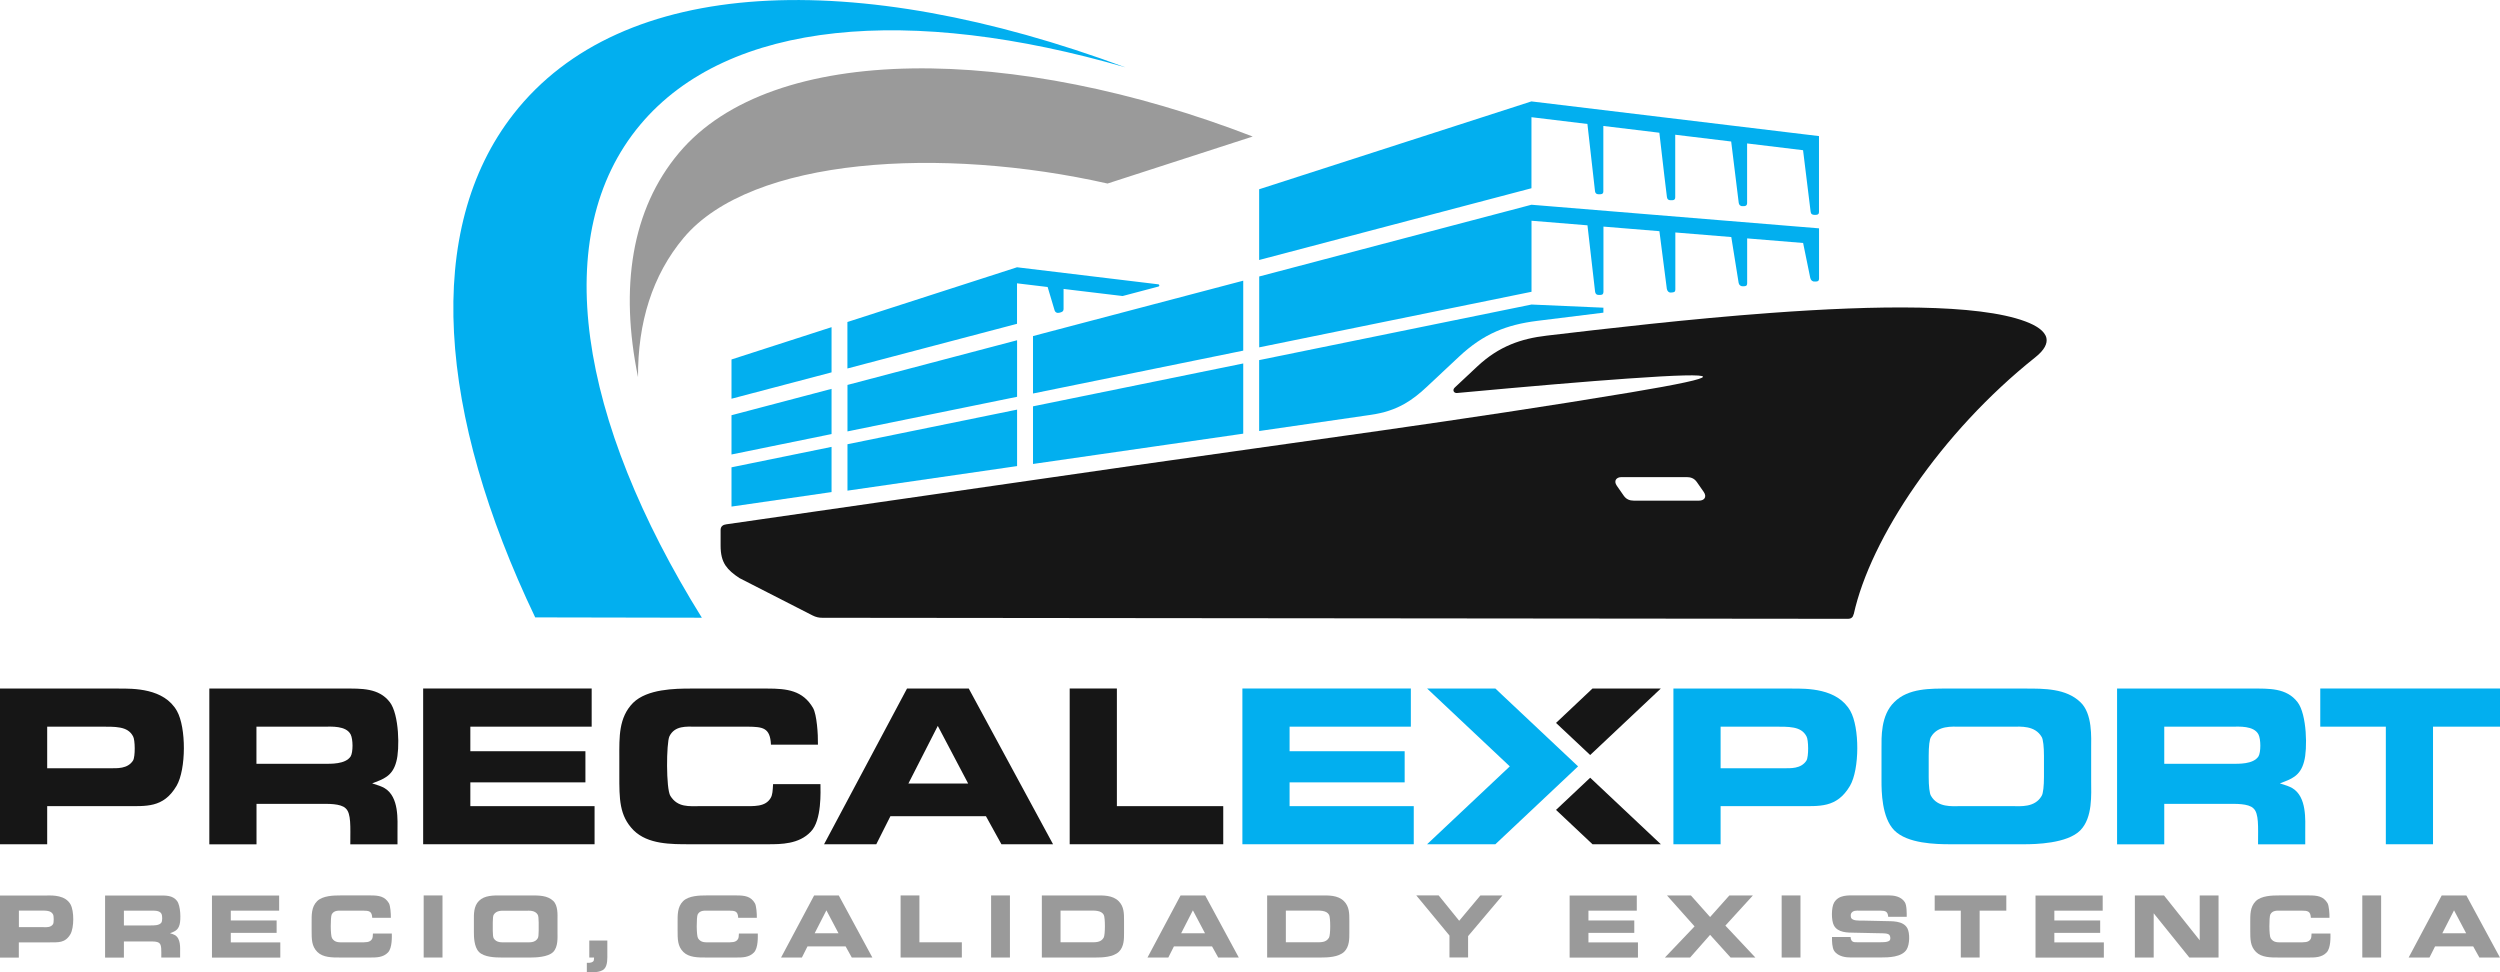
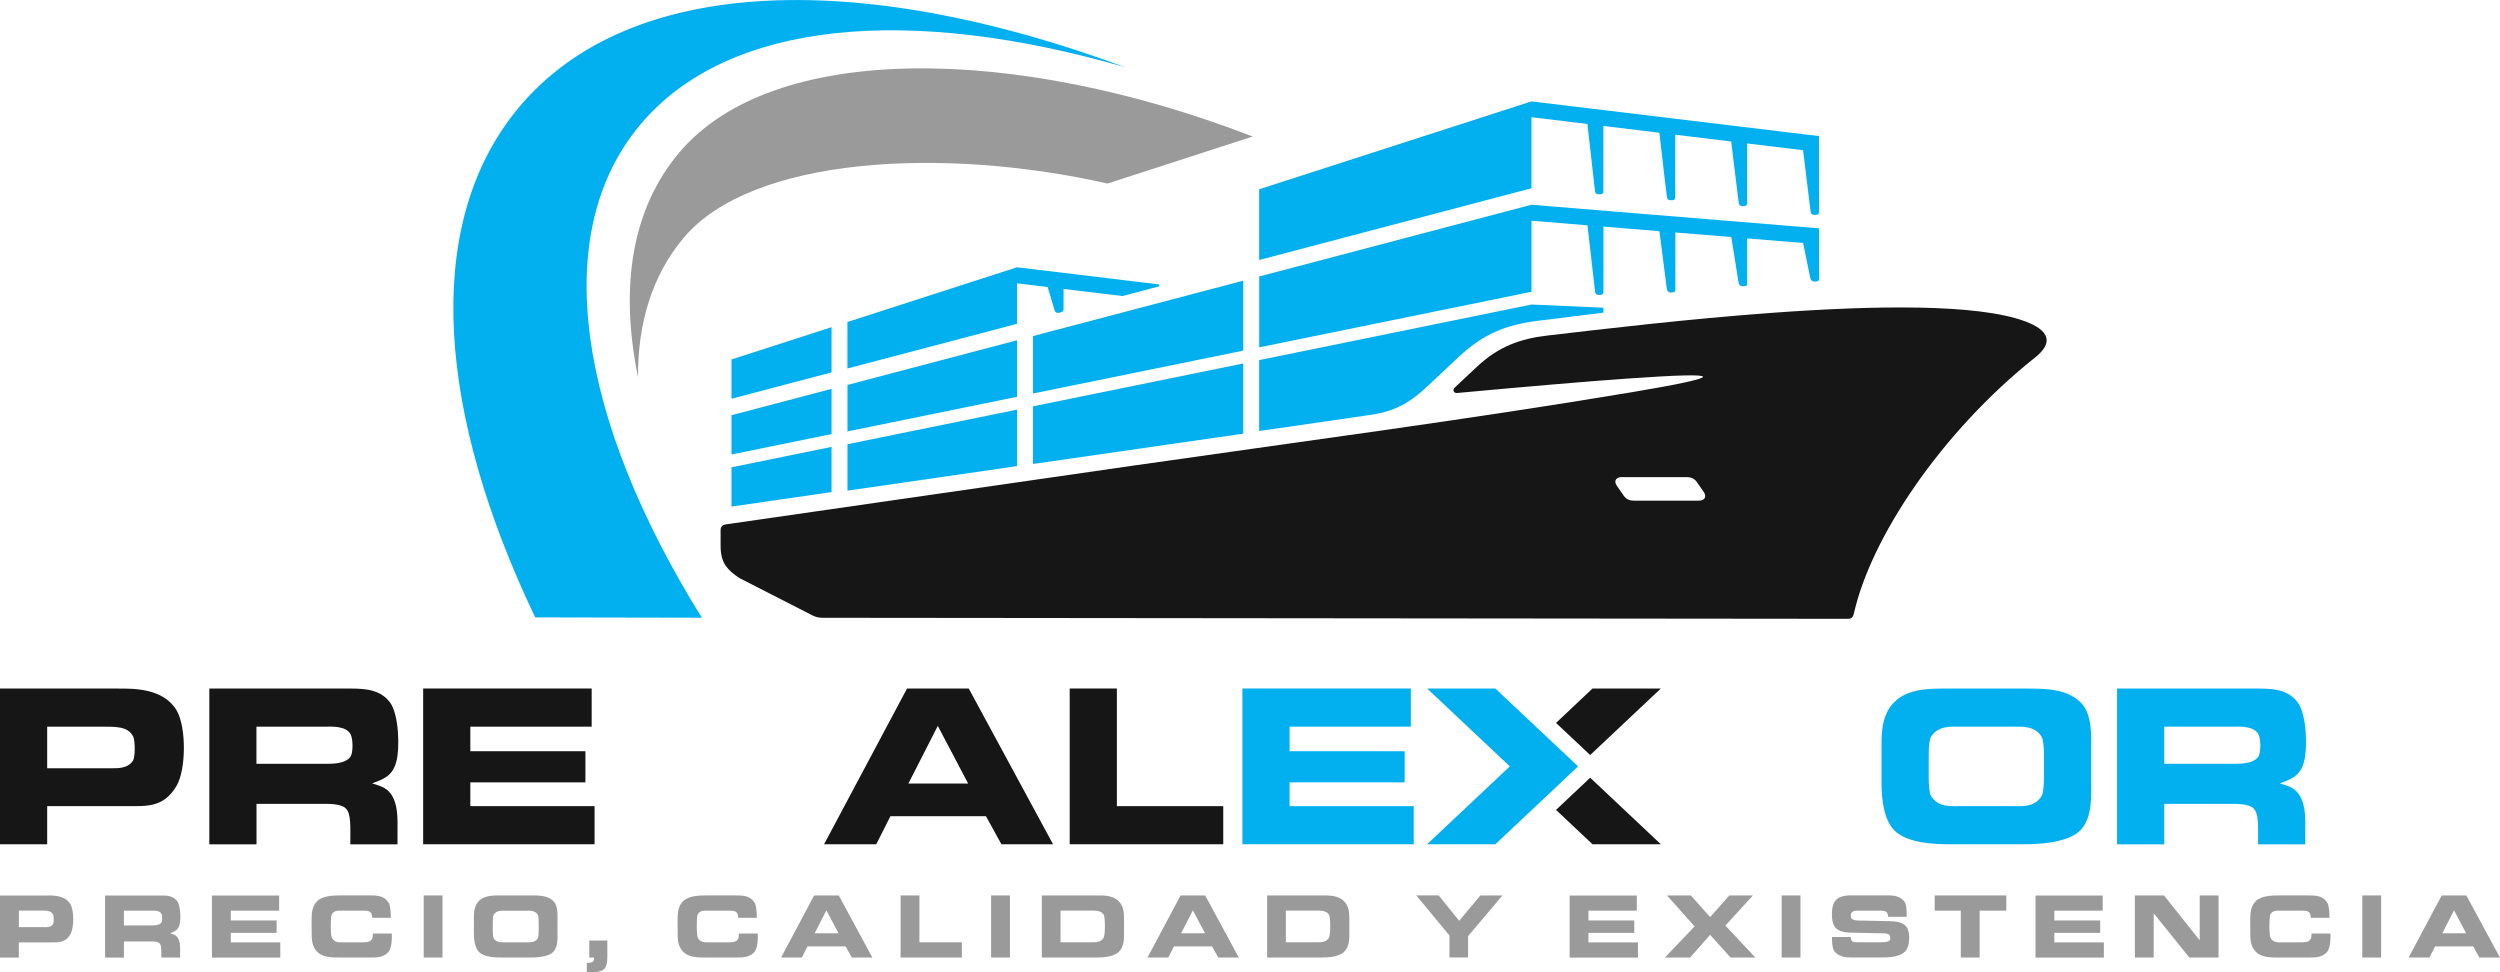
<svg xmlns="http://www.w3.org/2000/svg" id="Capa_1" data-name="Capa 1" viewBox="0 0 387.8 150.83">
  <defs>
    <style>
      .cls-1 {
        fill: #161616;
      }

      .cls-1, .cls-2, .cls-3 {
        fill-rule: evenodd;
      }

      .cls-1, .cls-2, .cls-3, .cls-4, .cls-5 {
        stroke-width: 0px;
      }

      .cls-2, .cls-5 {
        fill: #9a9a9a;
      }

      .cls-3 {
        fill: #02afef;
      }

      .cls-4 {
        fill: none;
      }
    </style>
  </defs>
  <g>
    <g>
      <path class="cls-1" d="M287.55,95.28c2.59-11.75,13.48-28.16,28.16-39.85,1.46-1.16,1.91-2.16,1.73-3-.25-1.11-1.62-1.96-3.26-2.57-7.38-2.76-23.27-2.51-39.48-1.32-12.68.93-25.57,2.44-34.75,3.52-2.06.24-3.88.66-5.57,1.36-1.86.77-3.55,1.86-5.22,3.42l-3.49,3.27c-.22.2-.26.44-.16.62.08.15.27.26.53.23,11.37-1.05,20.2-1.8,26.48-2.24,7.73-.55,11.62-.64,11.65-.28.03.36-3.7,1.17-11.22,2.43-25.62,4.28-51.59,7.68-77.32,11.38-20.99,3.02-41.97,6.05-62.96,9.08-.23.03-.45.1-.6.22-.18.14-.29.35-.29.67v2.4c0,1.34.23,2.3.77,3.11.48.71,1.19,1.31,2.17,1.95l11.31,5.78c.27.14.52.23.78.29.24.06.49.08.78.08,101.37.09,152.28.15,159.02.16.3,0,.52-.06.67-.21.12-.11.21-.28.26-.52h0ZM251.53,74.01h10.14c.3,0,.58.05.83.16.28.12.51.32.71.6l1.08,1.55c.27.39.28.74.12.98-.15.22-.45.36-.85.36h-10.14c-.3,0-.58-.05-.83-.16-.27-.12-.51-.31-.71-.6l-1.08-1.55c-.27-.39-.29-.74-.12-.98.15-.22.45-.36.85-.36Z" />
      <path class="cls-3" d="M160.24,52.13c10.87-2.86,21.74-5.73,32.61-8.59v10.85l-32.61,6.65v-8.92h0ZM195.32,42.89l42.24-11.13c14.93,1.22,29.68,2.43,44.61,3.66v7.8c0,.16-.04.26-.1.33-.08.08-.2.11-.35.12h-.22c-.16.02-.3-.02-.41-.11-.14-.1-.24-.26-.28-.44l-1.11-5.43-8.68-.71v6.97c0,.1-.02.2-.06.27-.05.1-.15.16-.29.17l-.3.02c-.17.01-.32-.04-.44-.13-.12-.09-.2-.23-.23-.39l-1.14-7.12-8.68-.71v8.84c0,.14-.03.24-.08.31-.08.1-.21.13-.37.15l-.23.02c-.16.02-.3-.04-.41-.13-.12-.11-.2-.27-.23-.45l-1.15-8.94-8.68-.71v10.13c0,.14-.04.25-.1.33-.08.09-.21.14-.38.14h-.26c-.17,0-.29-.04-.38-.12-.1-.09-.16-.22-.18-.4l-1.18-10.28-8.68-.71v11.02l-42.24,8.62v-11h0ZM157.77,61.55c-8.32,1.7-19.66,4.02-26.31,5.37v-7.21c8.77-2.31,17.54-4.62,26.31-6.93v8.77h0ZM128.99,67.33c-5.68,1.16-10.84,2.21-15.52,3.17v-6.09c5.17-1.37,10.34-2.74,15.52-4.09v7.01h0ZM192.85,67.27v-10.89l-32.61,6.65v8.94c9.18-1.32,21.32-3.06,32.61-4.7h0ZM157.77,72.3v-8.76c-8.77,1.78-17.54,3.58-26.31,5.37v7.2c6.64-.96,17.99-2.61,26.31-3.81h0ZM128.99,76.33v-7.01c-5.18,1.05-10.35,2.11-15.52,3.17v6.09c4.68-.68,9.83-1.43,15.52-2.25h0ZM195.32,55.87v10.99l17.26-2.5c2.1-.3,3.77-.85,5.33-1.74,1.15-.66,2.23-1.5,3.38-2.58l5.03-4.71c1.89-1.77,3.74-3.03,5.77-3.92,1.9-.83,3.97-1.34,6.38-1.64,2.66-.33,10.25-1.27,10.25-1.27v-.77l-11.15-.49-42.24,8.62h0ZM128.99,57.77v-7.02c-5.68,1.83-10.84,3.5-15.52,5.01v6.09c4.68-1.24,9.84-2.6,15.52-4.09h0ZM179.67,44.46c.12-.03.18-.13.16-.21-.01-.07-.07-.14-.18-.15l-21.89-2.64c-8.3,2.69-19.66,6.35-26.31,8.49v7.21c6.64-1.75,17.99-4.74,26.31-6.93v-6.28l4.75.57c.36,1.2.72,2.4,1.07,3.59.05.18.15.3.29.37.13.07.29.07.46.03l.22-.06c.17-.04.28-.12.35-.22.06-.09.08-.2.08-.34v-3.07c4.04.49,6.25.75,9.16,1.1l5.52-1.46h0ZM195.32,29.33v11l42.24-11.13v-11.02l8.68,1.05,1.18,10.44c.02.15.07.26.16.34.09.08.21.12.35.12h.33c.17,0,.29-.05.37-.15.05-.07.08-.16.08-.27v-10.17l8.69,1.05c.64,5.6,1.02,8.78,1.17,9.95.02.17.07.3.16.39.09.08.22.13.38.13h.29c.17,0,.29-.05.37-.14.06-.08.09-.18.09-.32v-9.7s8.68,1.05,8.68,1.05l1.17,9.51c.02.14.07.27.16.36.1.1.23.16.4.16h.27c.15,0,.28-.05.36-.14.07-.08.11-.18.11-.31v-9.28l8.68,1.05,1.17,9.52c.02.18.08.32.19.4.09.07.22.11.38.11h.26c.17,0,.3-.05.38-.14.06-.07.09-.17.09-.31v-11.77c-14.87-1.79-29.74-3.59-44.61-5.38l-42.24,13.63Z" />
    </g>
    <g>
      <path class="cls-3" d="M99.31,19.35c-14.31,17.08-9.53,45.78,9.56,76.47l-25.85-.05c-15.08-31.54-17.39-60.15-3.35-78.1,16.78-21.46,53.02-22.75,94.91-7.22C141.24.78,112.99,3.02,99.31,19.35Z" />
      <path class="cls-2" d="M194.31,21.18l-22.51,7.29c-25.68-5.8-55.22-4.13-65.75,8.42-4.87,5.8-7.13,13.19-7.08,21.61-2.85-13.89-1.02-26.01,6.34-34.77,14.52-17.32,52.16-16.8,88.99-2.56Z" />
    </g>
    <line class="cls-4" x1="194.31" y1="21.18" x2="171.8" y2="28.47" />
  </g>
  <g>
    <g>
      <path class="cls-5" d="M7.34,138.9c.89,0,2.8-.04,3.6,1.39.57,1.02.57,3.6-.02,4.63-.83,1.4-1.91,1.24-3.17,1.26H2.92v2.36H0v-9.63h7.34ZM6.79,143.83c.44,0,1.1.05,1.44-.48.14-.24.13-1.28,0-1.5-.33-.63-1.06-.6-2.1-.6h-3.2v2.57h3.87Z" />
      <path class="cls-5" d="M27.45,139.74c.59.75.62,2.93.41,3.67-.24.92-.81,1.09-1.49,1.35.35.11.57.18.78.3.9.55.79,1.95.79,2.74v.73h-2.92c0-1.1.06-1.91-.29-2.22-.31-.31-1.15-.27-1.48-.27h-4.03v2.5h-2.92v-9.63h8.35c1.04,0,2.13-.05,2.81.84ZM23.4,143.55c.41,0,1.32.04,1.64-.45.16-.25.16-1.06,0-1.36-.29-.55-1.21-.48-1.61-.48h-4.21v2.3h4.18Z" />
      <path class="cls-5" d="M43.3,138.9v2.36h-7.5v1.52h7.11v1.93h-7.11v1.47h7.68v2.36h-10.6v-9.63h10.42Z" />
      <path class="cls-5" d="M57.74,142.37c-.05-1.06-.51-1.1-1.45-1.11h-3.22c-.54,0-1.28-.08-1.62.6-.19.41-.21,3.25.06,3.68.45.73,1.16.63,1.85.63h2.51c.84,0,1.51.06,1.84-.51.11-.19.12-.42.14-.85h2.93c0,.41.09,2.24-.6,2.94-.73.78-1.84.78-2.65.78h-4.81c-1.18,0-2.61.01-3.49-.86-.9-.91-.89-1.95-.89-3.43v-1.1c0-1.22-.05-2.44.85-3.35.87-.86,2.58-.89,3.6-.89h4.7c1.21,0,2.2.11,2.84,1.21.23.41.31,1.6.3,2.26h-2.91Z" />
      <path class="cls-5" d="M68.64,138.9v9.63h-2.92v-9.63h2.92Z" />
      <path class="cls-5" d="M74.3,147.67c-.78-.79-.79-2.42-.79-3.06v-1.99c0-.69-.06-2.06.79-2.88.87-.87,2.25-.84,3.4-.84h4.71c1.15,0,2.51-.01,3.4.84.77.72.67,2.19.67,2.88v1.99c0,.82.11,2.27-.67,3.06-.81.82-2.8.86-3.47.86h-4.57c-.9,0-2.66-.04-3.47-.86ZM83.42,145.54c.1-.14.14-.63.14-1.17v-1.3c0-.53-.05-1.03-.14-1.17-.42-.72-1.3-.63-1.78-.63h-3.28c-.48,0-1.36-.08-1.78.63-.09.14-.14.57-.14,1.17v1.3c0,.55.05,1.03.14,1.17.42.73,1.3.63,1.78.63h3.28c.48,0,1.36.1,1.78-.63Z" />
      <path class="cls-5" d="M94.21,147.9c0,.68.07,1.84-.48,2.4-.62.63-2.04.51-2.7.53v-1.48c.37,0,.56,0,.68-.05.48-.17.41-.36.44-.77h-.74v-2.63h2.8v2Z" />
      <path class="cls-5" d="M114.51,142.37c-.05-1.06-.51-1.1-1.45-1.11h-3.22c-.54,0-1.28-.08-1.62.6-.19.41-.21,3.25.06,3.68.45.73,1.16.63,1.85.63h2.51c.84,0,1.51.06,1.84-.51.11-.19.12-.42.14-.85h2.93c0,.41.09,2.24-.6,2.94-.73.78-1.84.78-2.65.78h-4.81c-1.18,0-2.61.01-3.49-.86-.9-.91-.89-1.95-.89-3.43v-1.1c0-1.22-.05-2.44.85-3.35.87-.86,2.58-.89,3.6-.89h4.7c1.21,0,2.2.11,2.84,1.21.23.41.31,1.6.3,2.26h-2.91Z" />
      <path class="cls-5" d="M130.11,138.9l5.21,9.63h-3.19l-.96-1.73h-5.91l-.87,1.73h-3.23l5.13-9.63h3.82ZM130.07,144.77l-1.88-3.56-1.82,3.56h3.7Z" />
      <path class="cls-5" d="M142.62,138.9v7.27h6.58v2.36h-9.5v-9.63h2.92Z" />
      <path class="cls-5" d="M156.66,138.9v9.63h-2.92v-9.63h2.92Z" />
      <path class="cls-5" d="M170,138.9c1.09,0,2.57-.07,3.53.89.83.84.83,1.9.83,3.01v1.9c0,.91.02,2.12-.79,2.93-.89.86-2.64.9-3.61.9h-8.35v-9.63h8.4ZM168.92,146.17c1.05,0,1.81.06,2.28-.71.26-.44.25-3.1.02-3.54-.41-.75-1.46-.67-2.49-.67h-4.22v4.91h4.4Z" />
      <path class="cls-5" d="M186.95,138.9l5.21,9.63h-3.19l-.96-1.73h-5.91l-.87,1.73h-3.23l5.13-9.63h3.82ZM186.92,144.77l-1.88-3.56-1.82,3.56h3.7Z" />
      <path class="cls-5" d="M204.95,138.9c1.09,0,2.57-.07,3.53.89.83.84.83,1.9.83,3.01v1.9c0,.91.02,2.12-.79,2.93-.89.86-2.64.9-3.61.9h-8.35v-9.63h8.4ZM203.87,146.17c1.05,0,1.81.06,2.28-.71.26-.44.25-3.1.02-3.54-.41-.75-1.46-.67-2.49-.67h-4.22v4.91h4.4Z" />
      <path class="cls-5" d="M223.17,138.9l3.18,3.93,3.29-3.93h3.42l-5.33,6.31v3.31h-2.89v-3.4l-5.15-6.23h3.49Z" />
      <path class="cls-5" d="M253.9,138.9v2.36h-7.5v1.52h7.11v1.93h-7.11v1.47h7.68v2.36h-10.6v-9.63h10.42Z" />
      <path class="cls-5" d="M262.29,138.9l2.98,3.35,2.99-3.35h3.65l-4.27,4.68,4.65,4.95h-3.84l-3.18-3.52-3.1,3.52h-3.91l4.6-4.83-4.28-4.8h3.71Z" />
      <path class="cls-5" d="M279.29,138.9v9.63h-2.92v-9.63h2.92Z" />
      <path class="cls-5" d="M292.9,142.23c-.07-.86-.43-.96-1.22-.97h-3.26c-.41,0-1-.07-1.27.43-.1.15-.07.56.01.72.27.43,1.14.39,1.73.39l3.58.08c.89.04,2.73-.12,3.4,1.11.41.77.37,2.51-.11,3.29-.74,1.23-2.93,1.24-3.92,1.24h-4.81c-.57,0-1.88-.08-2.52-1.03-.31-.48-.35-1.51-.33-2.14h2.88c.07.89.59.81,1.14.81h3.42c.41,0,1.25.02,1.52-.3.12-.15.12-.48,0-.74-.19-.39-.95-.34-1.77-.36l-3.8-.08c-.93-.01-2.5.01-3.1-1.14-.41-.75-.41-2.79.04-3.54.73-1.22,2.13-1.11,3.48-1.11h4.97c.78,0,1.93.14,2.51,1.05.33.49.3,1.78.3,2.27h-2.86Z" />
      <path class="cls-5" d="M311.22,141.26h-4.14v7.27h-2.92v-7.27h-4.05v-2.36h11.11v2.36Z" />
      <path class="cls-5" d="M326.17,138.9v2.36h-7.5v1.52h7.11v1.93h-7.11v1.47h7.68v2.36h-10.6v-9.63h10.42Z" />
      <path class="cls-5" d="M335.68,138.9l5.54,6.96v-6.96h2.92v9.63h-4.53l-5.53-6.86v6.86h-2.92v-9.63h4.52Z" />
      <path class="cls-5" d="M358.46,142.37c-.05-1.06-.51-1.1-1.45-1.11h-3.22c-.54,0-1.28-.08-1.62.6-.19.41-.21,3.25.06,3.68.45.73,1.16.63,1.85.63h2.51c.84,0,1.51.06,1.84-.51.11-.19.12-.42.14-.85h2.93c0,.41.09,2.24-.6,2.94-.73.78-1.84.78-2.65.78h-4.81c-1.18,0-2.61.01-3.49-.86-.9-.91-.89-1.95-.89-3.43v-1.1c0-1.22-.05-2.44.85-3.35.87-.86,2.58-.89,3.6-.89h4.7c1.21,0,2.2.11,2.84,1.21.23.41.31,1.6.3,2.26h-2.91Z" />
      <path class="cls-5" d="M369.36,138.9v9.63h-2.92v-9.63h2.92Z" />
      <path class="cls-5" d="M382.58,138.9l5.21,9.63h-3.19l-.96-1.73h-5.91l-.87,1.73h-3.23l5.13-9.63h3.82ZM382.55,144.77l-1.88-3.56-1.82,3.56h3.7Z" />
    </g>
    <g>
      <path class="cls-1" d="M18.42,106.8H0v24.16h7.32v-5.91h12.12c3.15-.03,5.88.36,7.95-3.15,1.5-2.58,1.5-9.06.06-11.61-2.01-3.57-6.81-3.48-9.03-3.48ZM20.64,117.97c-.84,1.32-2.49,1.2-3.6,1.2H7.32v-6.45h8.04c2.61,0,4.44-.09,5.28,1.5.33.54.36,3.15,0,3.75Z" />
      <path class="cls-1" d="M61.48,118.12c.54-1.86.45-7.32-1.02-9.21-1.71-2.22-4.44-2.1-7.05-2.1h-20.94v24.16h7.32v-6.27h10.11c.84,0,2.94-.09,3.72.69.87.78.72,2.82.72,5.58h7.32v-1.83c0-1.98.27-5.49-1.98-6.87-.51-.3-1.08-.48-1.95-.75,1.71-.66,3.15-1.08,3.75-3.39ZM54.39,117.34c-.81,1.23-3.09,1.14-4.11,1.14h-10.5v-5.76h10.56c1.02,0,3.33-.18,4.05,1.2.39.75.39,2.79,0,3.42Z" />
      <polygon class="cls-1" points="72.96 121.36 90.81 121.36 90.81 116.53 72.96 116.53 72.96 112.72 91.78 112.72 91.78 106.8 65.64 106.8 65.64 130.96 92.23 130.96 92.23 125.05 72.96 125.05 72.96 121.36" />
-       <path class="cls-1" d="M119.92,121.63c-.06,1.08-.09,1.65-.36,2.13-.84,1.44-2.52,1.29-4.62,1.29h-6.3c-1.74,0-3.51.24-4.65-1.59-.69-1.08-.63-8.22-.15-9.24.84-1.71,2.7-1.5,4.05-1.5h8.07c2.34.03,3.51.12,3.63,2.79h7.29c.03-1.65-.18-4.65-.75-5.67-1.59-2.76-4.08-3.03-7.11-3.03h-11.79c-2.55,0-6.84.06-9.03,2.22-2.25,2.28-2.13,5.34-2.13,8.4v2.76c0,3.72-.03,6.33,2.22,8.61,2.22,2.19,5.79,2.16,8.76,2.16h12.06c2.04,0,4.83,0,6.66-1.95,1.74-1.77,1.5-6.36,1.5-7.38h-7.35Z" />
      <path class="cls-1" d="M140.7,106.8l-12.87,24.16h8.1l2.19-4.35h14.82l2.4,4.35h8.01l-13.08-24.16h-9.57ZM140.91,121.54l4.56-8.94,4.71,8.94h-9.27Z" />
      <polygon class="cls-1" points="173.25 106.8 165.93 106.8 165.93 130.96 189.75 130.96 189.75 125.05 173.25 125.05 173.25 106.8" />
      <polygon class="cls-3" points="200.04 121.36 217.89 121.36 217.89 116.53 200.04 116.53 200.04 112.72 218.85 112.72 218.85 106.8 192.72 106.8 192.72 130.96 219.3 130.96 219.3 125.05 200.04 125.05 200.04 121.36" />
-       <path class="cls-3" d="M278,106.8h-18.42v24.16h7.32v-5.91h12.12c3.15-.03,5.88.36,7.95-3.15,1.5-2.58,1.5-9.06.06-11.61-2.01-3.57-6.81-3.48-9.03-3.48ZM280.22,117.97c-.84,1.32-2.49,1.2-3.6,1.2h-9.72v-6.45h8.04c2.61,0,4.44-.09,5.28,1.5.33.54.36,3.15,0,3.75Z" />
      <path class="cls-3" d="M324.38,116.14c0-1.74.24-5.43-1.68-7.23-2.22-2.13-5.64-2.1-8.52-2.1h-11.82c-2.88,0-6.33-.09-8.52,2.1-2.13,2.07-1.98,5.49-1.98,7.23v4.98c0,1.62.03,5.7,1.98,7.68,2.04,2.07,6.45,2.16,8.7,2.16h11.46c1.68,0,6.66-.09,8.7-2.16,1.95-1.98,1.68-5.61,1.68-7.68v-4.98ZM317.06,120.52c0,1.35-.12,2.58-.36,2.94-1.05,1.83-3.27,1.59-4.47,1.59h-8.22c-1.2,0-3.42.24-4.47-1.59-.24-.36-.36-1.56-.36-2.94v-3.27c0-1.5.12-2.58.36-2.94,1.05-1.8,3.27-1.59,4.47-1.59h8.22c1.2,0,3.42-.21,4.47,1.59.24.36.36,1.62.36,2.94v3.27Z" />
      <path class="cls-3" d="M357.41,118.12c.54-1.86.45-7.32-1.02-9.21-1.71-2.22-4.44-2.1-7.05-2.1h-20.94v24.16h7.32v-6.27h10.11c.84,0,2.94-.09,3.72.69.87.78.72,2.82.72,5.58h7.32v-1.83c0-1.98.27-5.49-1.98-6.87-.51-.3-1.08-.48-1.95-.75,1.71-.66,3.15-1.08,3.75-3.39ZM350.33,117.34c-.81,1.23-3.09,1.14-4.11,1.14h-10.5v-5.76h10.56c1.02,0,3.33-.18,4.05,1.2.39.75.39,2.79,0,3.42Z" />
-       <polygon class="cls-3" points="359.92 106.8 359.92 112.72 370.09 112.72 370.09 130.96 377.41 130.96 377.41 112.72 387.8 112.72 387.8 106.8 359.92 106.8" />
      <polygon class="cls-1" points="241.37 112.14 246.67 117.12 257.63 106.8 247.03 106.8 241.37 112.14" />
      <polygon class="cls-1" points="241.37 125.63 247.03 130.96 257.63 130.96 246.67 120.64 241.37 125.63" />
      <polygon class="cls-3" points="232.95 107.74 231.96 106.8 221.37 106.8 234.2 118.88 221.37 130.96 231.96 130.96 232.95 130.03 244.79 118.88 232.95 107.74" />
    </g>
  </g>
</svg>